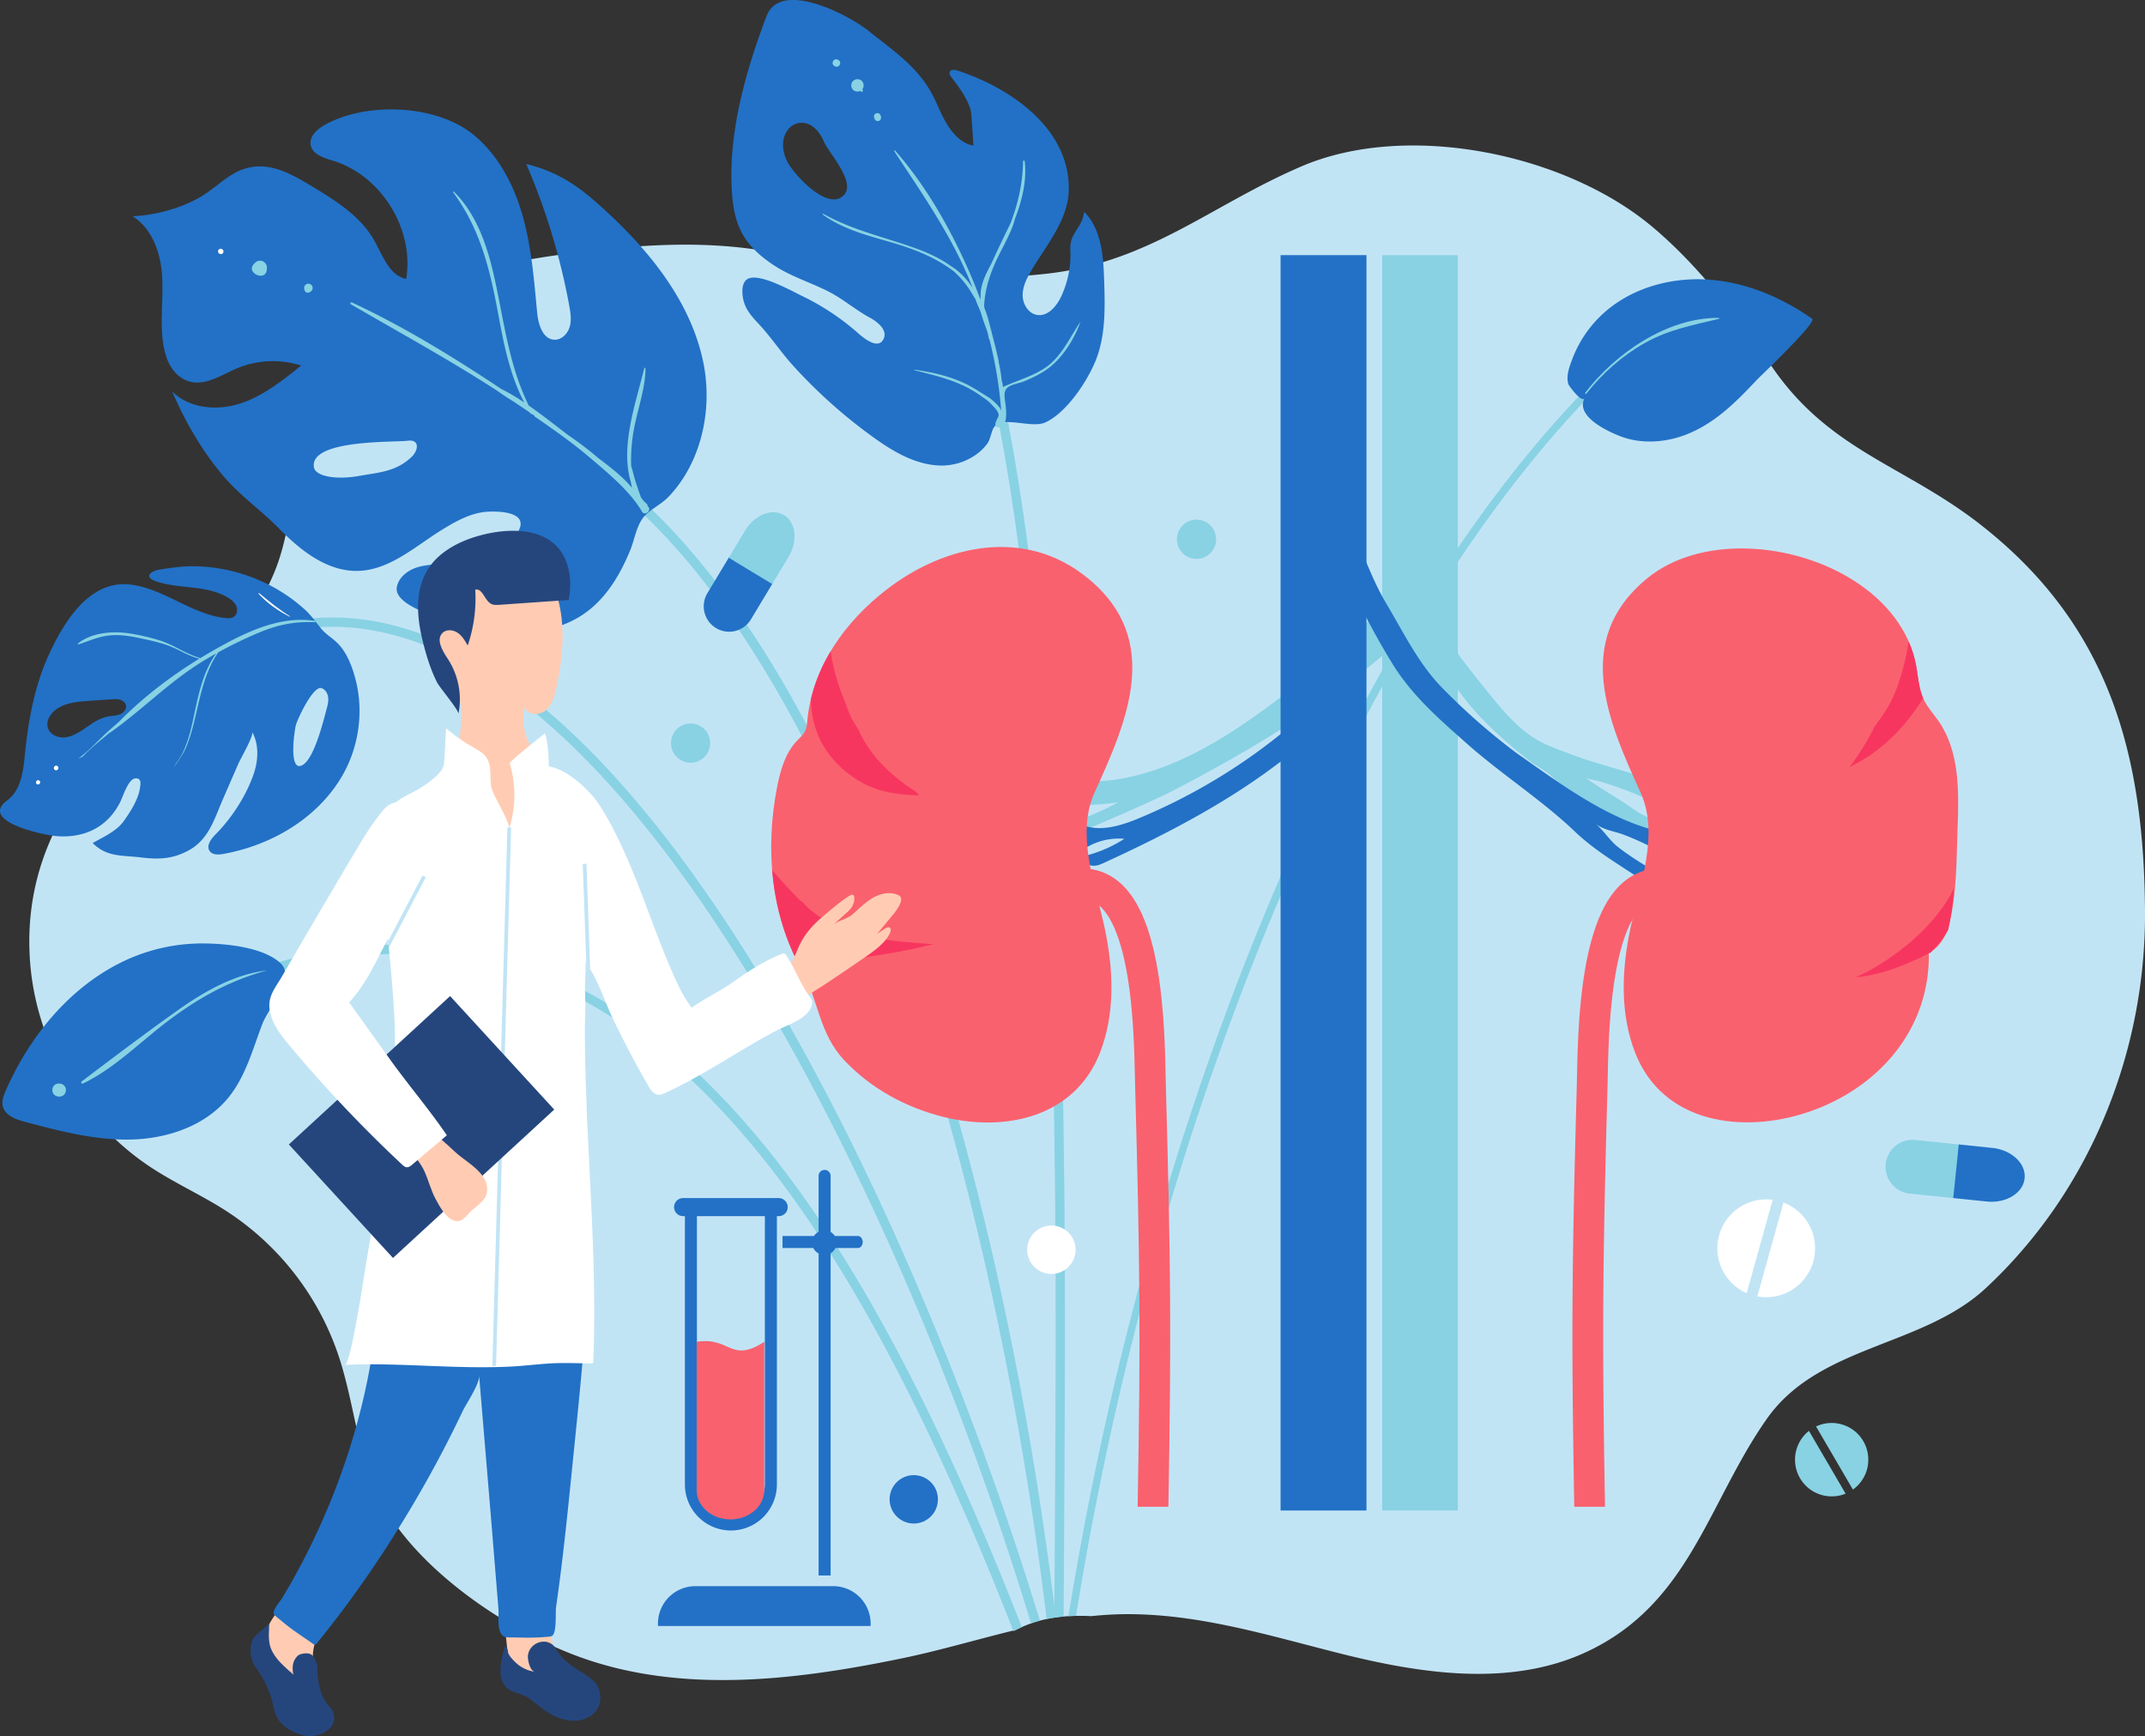
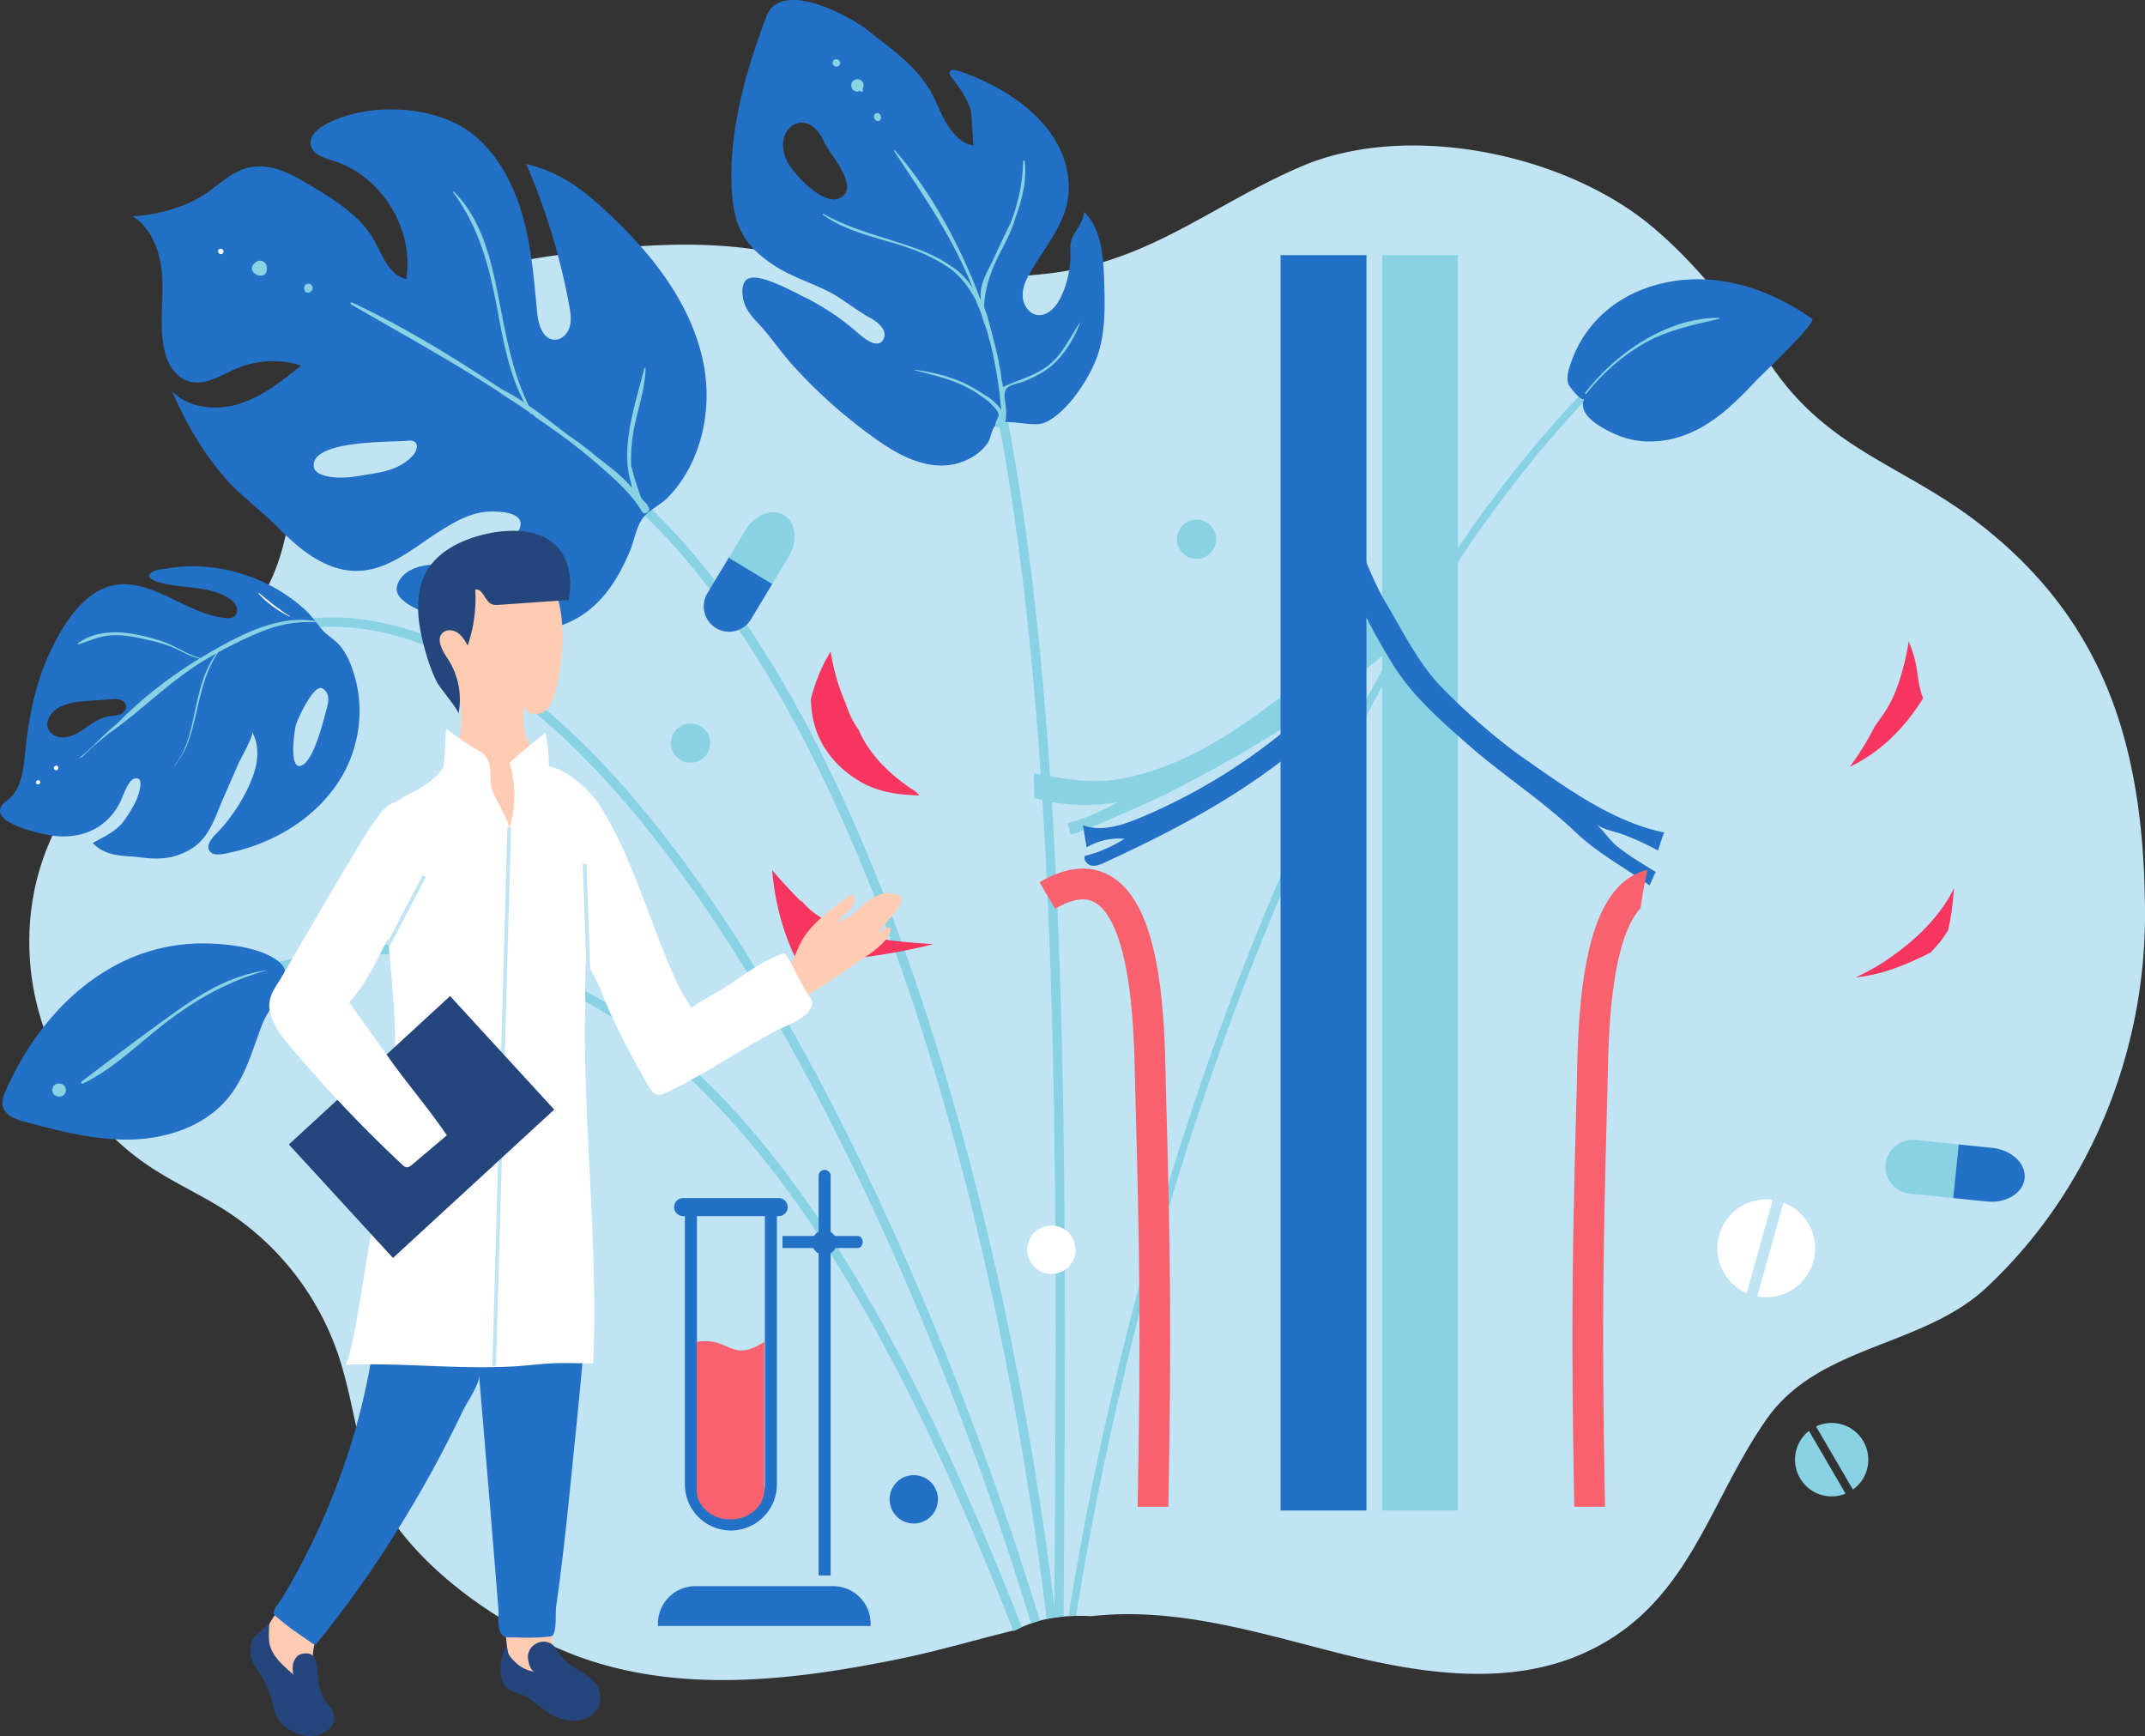
<svg xmlns="http://www.w3.org/2000/svg" width="629" height="509" fill="none">
  <rect width="100%" height="100%" fill="#333333" stroke="none" />
  <g clip-path="url(#clip0_919_1665)">
    <path d="M629 267.13c-.295-46.503-10.709-84.198-48.624-113.616-21.895-16.989-43.606-21.369-60.347-45.376-10.463-15.017-21.491-29.871-35.494-41.629-25.745-21.62-71.953-30.983-102.846-17.748-26.451 11.332-44.395 27.917-74.222 31.428-27.471 3.233-55.097-1.59-82.08-6.422-19.119-3.424-38.772-2.004-58.035.5-11.95 1.553-23.997 3.55-35.038 8.396-18.544 8.12-32.451 23.993-40.83 42.178-6.428 13.977-5.204 29.762-11.514 44.078a90.305 90.305 0 0 1-15.9 24.438 85.158 85.158 0 0 1-13.908 12.271C24.766 223.461 6.605 248.461 8.77 281.32c1.6 24.302 15.118 47.538 35.45 60.92 7.284 4.795 15.32 8.358 22.62 13.131a81.458 81.458 0 0 1 32.219 41.46c3.915 11.452 5.224 23.663 9.018 35.155 7.943 24.059 37.631 44.633 60.497 53.313 30.326 11.512 64.189 7.473 95.952.912 11.181-2.31 22.252-5.636 33.416-8.336a35.68 35.68 0 0 1 6.362-2.531c5.094-1.467 10.417-1.764 15.688-1.502 2.727-.273 5.438-.47 8.181-.546 22.252-.546 43.5 6.135 64.849 11.503 23.883 6.008 50.083 9.923 72.381-.546 30.032-14.084 35.404-43.565 52.652-68.186 15.254-21.775 45.629-21.057 64.279-38.404 30.435-28.318 46.939-69.087 46.666-110.533z" fill="#C1E4F5" />
    <path d="M299.641 477.051c-13.158-33.602-25.985-61.742-39.148-85.883-15.89-29.142-31.96-51.972-49.123-69.797-9.201-9.556-18.788-17.658-28.499-24.094-10.169-6.738-20.798-11.864-31.594-15.233a112.915 112.915 0 0 0-34.971-5.09c-12.383.134-25.36 2.248-38.556 6.28l.797 2.614c49.305-15.051 92.11-2.807 130.86 37.424 31.128 32.323 59.076 81.642 87.777 154.994a35.902 35.902 0 0 1 2.457-1.215zm15.901-3.291c24.051-150.133 84.079-291.243 153.886-361.05l-1.543-1.546c-18.95 18.95-37.25 42.953-54.397 71.351-16.179 26.783-31.276 57.4-44.91 90.98-13.024 32.113-24.523 66.52-34.18 102.265a957.16 957.16 0 0 0-21.076 98.088c.74-.044 1.48-.073 2.22-.088z" fill="#88D2E3" />
    <path d="M304.285 475.338c.218-.063.436-.117.657-.177a972.212 972.212 0 0 0-35.079-96.223c-16.089-37.757-33.326-71.31-51.228-99.74-20.346-32.293-41.035-57.04-61.495-73.551-23.226-18.739-46.184-26.843-68.242-24.083l.338 2.709c21.295-2.665 43.566 5.242 66.191 23.501 20.228 16.32 40.716 40.843 60.901 72.88 32.813 52.089 63.987 122.938 86.013 195.301.64-.215 1.287-.434 1.944-.617zm5.315-1.116c-3.627-30.098-8.598-60.188-14.81-89.53-7.066-33.378-15.544-64.882-25.208-93.632-10.477-31.171-22.26-58.837-35.03-82.229-13.902-25.472-29.045-45.992-45.025-60.999l-1.865 1.991c30.193 28.364 57.626 77.505 79.335 142.108 18.044 53.698 32.161 118.389 39.919 182.761a39.316 39.316 0 0 1 2.684-.47z" fill="#88D2E3" />
    <path d="M531.411 93.465c-8.622-6.048-18.611-10.376-29.091-11.376-10.479-.999-21.447 1.5-29.835 7.87a34.55 34.55 0 0 0-11.369 15.179c-.851 2.252-1.941 5.007-1.23 7.429.189.639 4.014 5.669 4.759 4.197-2.697 5.346 6.787 9.712 10.49 11.138 6.109 2.351 13.172 1.878 19.209-.448 8.489-3.277 14.644-9.51 20.725-15.957 1.287-1.352 17.812-17 16.342-18.032z" fill="#2271C6" />
    <path d="M504.008 93.2c-15.042-.131-30.394 10.414-39.15 21.948-.164.215.147.499.319.273 4.761-6.007 10.528-11.149 17.234-14.903 6.989-3.916 14-5.188 21.649-7.029.177-.03.115-.286-.052-.29zM309.294 454.147c-.043 6.93-.084 13.582-.122 20.138.908-.14 1.816-.246 2.726-.328.036-6.444.08-12.984.12-19.791.671-105.206 1.503-236.136-16.394-330.365l-2.678.51c17.848 93.97 17.016 224.75 16.348 329.836z" fill="#88D2E3" />
    <path d="M7.325 221.009c-.5 5.005-1.143 10.69-5.2 13.652-8.348 6.103 10.318 10.125 14.297 10.472 8.161.713 15.129-2.515 18.88-10.084.729-1.466 2.313-6.627 4.345-6.826 1.955-.194 1.606 1.679 1.32 3.236-.595 3.235-2.828 6.706-4.726 9.343-2.097 2.914-6 4.642-9.07 6.368 4.205 4.224 8.78 3.55 14.074 4.216 5.25.658 9.53.51 14.303-2.185 5.71-3.208 7.324-9.141 9.817-14.884l4.565-10.479c.545-1.251 4.573-8.244 4.024-9.246 1.986 3.643 1.83 8.148.519 12.085-2.133 6.412-6.485 13.153-11.222 17.918-1.35 1.365-2.868 3.386-1.759 4.942.832 1.169 2.566 1.092 3.976.836 14.14-2.523 27.692-10.488 34.905-22.936 4.742-8.192 6.272-18.317 4.063-27.532-.916-3.804-2.454-8.159-5.181-11.056-1.609-1.709-3.673-2.779-5.157-4.642-1.546-1.927-2.901-3.863-4.816-5.594a48.435 48.435 0 0 0-13.4-8.544 49.86 49.86 0 0 0-18.764-4.047c-3.455-.057-6.754.423-10.155.942-2.727.413-5.07 2.22-1.011 3.55 6.839 2.233 14.769.977 20.915 4.718 1 .612 1.966 1.39 2.424 2.458.459 1.067.249 2.512-.728 3.162-.695.458-1.592.439-2.419.355-4.943-.506-9.544-2.695-14.002-4.863-4.459-2.169-9.043-4.388-13.976-4.959-4.578-.527-8.497.956-11.84 3.528-5.386 4.139-9.272 11.096-11.977 16.983-4.183 9.139-6.03 19.147-7.024 29.113zm79.413-8.312c.475-1.854 5.1-11.809 7.592-10.922 1.075.383 1.743 1.516 1.893 2.649.15 1.133-.131 2.272-.431 3.375-.878 3.208-3.903 16.047-7.767 16.779-1.363.256-1.89-1.497-2.001-3.744-.156-3.134.483-7.225.714-8.137zm-70.445-4.581c2.78-2.1 6.471-2.411 9.943-2.646l6.504-.44c.834-.057 1.688-.112 2.49.131.801.243 1.545.849 1.706 1.671.208 1.065-.632 2.095-1.62 2.54-.987.445-2.105.469-3.176.622-4.99.705-7.909 5.215-12.544 6.13-2.217.437-4.89-.546-5.558-2.714-.58-1.881.546-3.902 2.084-5.15l.171-.144z" fill="#2271C6" />
    <path d="M22.852 188.669c4.068-3.255 10.196-3.711 15.167-2.951a60.928 60.928 0 0 1 8.922 2.091c4.09 1.286 7.54 3.927 11.655 5.092a.125.125 0 0 1 .09.096 123.466 123.466 0 0 1 3.027-1.799c9.138-5.257 19.83-10.849 30.651-9.153.273.041.183.407-.068.396-6.3-.295-11.224.841-17.005 3.309a124.757 124.757 0 0 0-11.407 5.57.156.156 0 0 1-.02.132c-4.19 6.261-5.232 13.436-7.032 20.593a48.945 48.945 0 0 1-2.1 6.69c-.973 2.364-2.348 4.166-3.711 6.146l-.044.019c.232-.374.45-.753.658-1.144 3.714-4.601 4.815-12.268 5.982-17.401 1.195-5.251 2.602-10.36 5.782-14.772a166.15 166.15 0 0 0-4.15 2.424c-9.712 6.007-17.587 14.142-26.831 20.697a.122.122 0 0 1-.064.019.122.122 0 0 1-.064-.019c-2.66 2.269-5.653 4.547-8.045 7.149-.46.205-.916.418-1.363.628 3.34-2.419 6.228-5.775 9.315-8.492.883-.781 1.771-1.558 2.664-2.332 6.894-7.061 15.2-13.396 23.602-18.543-2.58-.611-4.699-1.865-7.09-2.987-3.207-1.502-6.7-2.236-10.147-2.979-2.95-.636-5.89-1.122-8.925-.852-3.376.298-6.125 1.62-9.291 2.633a.162.162 0 0 1-.158-.26z" fill="#88D2E3" />
    <path d="M76.021 173.919c2.9 2.425 5.727 4.724 8.94 6.739.081.049.027.183-.063.137-3.33-1.691-6.545-3.921-9.06-6.709-.095-.107.077-.254.183-.167zM16.75 224.545c.799.371.22 1.616-.578 1.242-.8-.374-.224-1.616.578-1.242zm-5.318 4.262c.731.342.202 1.478-.529 1.136-.73-.341-.201-1.477.53-1.136z" fill="#fff" />
    <path d="M275.663 136.492c3.565.09 7.072-.911 10.054-2.869a14.467 14.467 0 0 0 3.84-3.613c.962-1.365 1.156-3.905 2.121-4.986 2.727-3.072 10.804.65 14.84-1.168 6.199-2.794 12.318-12.056 14.764-18.117 2.959-7.32 2.754-15.485 2.506-23.382-.229-7.203-.766-15.16-5.871-20.238-.518 4.721-4.314 6.152-4.055 11.07a28.953 28.953 0 0 1-2.689 13.761c-1.363 2.897-3.951 5.914-7.09 5.38-2.511-.424-4.15-3.114-4.194-5.664-.044-2.55 1.137-4.953 2.43-7.154 4.483-7.645 10.888-14.903 11.085-23.755.406-18.057-17.139-30.035-32.658-35.081-.834-.273-2.051-.339-2.291.51-.136.486.183.972.483 1.365 2.28 3.08 4.636 6.008 5.708 9.754.291 1.018.741 10.346.818 10.354-3.295-.44-5.97-3.356-7.658-6.07-1.799-2.897-2.95-6.146-4.562-9.15-4.287-7.987-11.663-12.86-18.483-18.33-6.086-4.882-25.873-15.097-29.953-4.44-6.25 16.323-11.575 35.268-10.089 52.814.793 9.404 3.965 14.829 12.113 20.23 5.132 3.4 10.831 5.054 16.228 7.82 4.341 2.228 8.153 5.62 12.56 7.9 2.064 1.274 4.442 3.363 3.6 5.64-1.405 3.79-5.904.11-7.606-1.397a71.84 71.84 0 0 0-16.391-10.89c-3.191-1.537-12.293-6.69-15.8-5.095-1.41.645-1.795 2.471-1.726 4.022.193 4.394 2.323 6.6 5.047 9.543 3.425 3.703 6.272 8.006 9.656 11.766a150.115 150.115 0 0 0 23.414 20.984c5.906 4.292 12.541 8.265 19.849 8.486zM230.17 45.695c-3-8.972 6.997-14.384 11.436-4.17 1.462 3.37 9.356 11.742 5.937 15.578-4.663 5.22-14.772-6.037-16.588-9.557a13.228 13.228 0 0 1-.785-1.85z" fill="#2271C6" />
    <path d="M293.374 125.199c.985-.213.908-.8 1.364-1.478a.54.54 0 0 0 .087-.196c.385-1.756.218-3.43 0-5.188-.163-1.251-.6-3.293.306-4.369 1.09-1.311 3.583-1.51 5.085-2.132 2.924-1.21 5.85-2.624 8.266-4.7 3.654-3.142 6.762-8.23 8.325-12.732 0-.014 0-.019-.022 0-3.117 4.55-5.364 9.934-10.005 13.224-3.752 2.659-8.522 3.899-12.683 5.849a6.963 6.963 0 0 0-.363-1.912 39.975 39.975 0 0 0-.861-5.259.384.384 0 0 0 .021-.232c-.586-2.79-1.3-5.567-2.026-8.325-.082-.42-.19-.835-.321-1.242-.516-2-1.015-4.096-1.811-6.021a5.223 5.223 0 0 0-.156-.721c.221-4.915 1.691-9.423 3.802-13.87 1.816-3.824 4.191-7.69 5.287-11.832 2.043-5.336 3.474-11.048 2.815-16.763a.237.237 0 0 0-.25-.225.238.238 0 0 0-.225.25c-.123 6.537-1.492 12.404-3.695 18.174a377.261 377.261 0 0 0-5.653 11.886c-1.688 3.085-3.291 6.392-3.095 9.707-.033.246-.052.494-.079.74a132.214 132.214 0 0 0-2.779-7.031c-5.571-12.937-12.89-26.071-22.243-36.663-.118-.133-.328.052-.235.197 8.031 12.238 16.217 23.875 21.946 37.462.364.883.728 1.77 1.091 2.66-1.74-2.621-3.984-5.013-6.435-6.45-3.202-2.315-6.919-3.98-10.635-5.31-9.081-3.252-18.224-5.207-26.724-9.983-.137-.076-.295.136-.161.232 5.893 4.279 13.037 6.073 19.926 8.077 6.817 1.982 12.947 4.382 18.344 8.45a26.703 26.703 0 0 1 4.259 4.752c.775 1.128 1.47 2.326 2.198 3.498.545 1.676 1.456 3.249 1.909 4.975.6 2.206 1.68 4.172 1.993 6.46a.54.54 0 0 0 .202.366 120.756 120.756 0 0 1 3.444 20.844l-.065.172c.311-.868-2.866-3.587-3.504-3.97-1.986-1.185-3.946-2.536-6.016-3.612-4.879-2.54-10.362-3.796-15.764-4.557a.082.082 0 0 0-.099.062.092.092 0 0 0 .011.063.087.087 0 0 0 .052.036c4.459 1.127 8.977 2.184 13.218 4.014a30.684 30.684 0 0 1 5.887 3.276c1.11.803 2.348 1.516 3.272 2.54.786.873 1.816 1.706 2.182 2.88.191.62.027.767-.232 1.319-.423.898-1.513 2.943.619 2.646.08-.017.156-.029.226-.038zm-35.687-89.732a1.005 1.005 0 0 0 .635-1.232c-.032-.153-.076-.306-.117-.459a1.008 1.008 0 0 0-1.233-.566 1.007 1.007 0 0 0-.676 1.178c.055.148.109.298.172.442a1.002 1.002 0 0 0 1.219.637zm-5.372-8.84a.378.378 0 0 0 .693.083.37.37 0 0 0 .041-.142.366.366 0 0 0-.099-.272.348.348 0 0 0-.122-.083c.089-.104.166-.217.229-.339.439-.849.112-2.048-.783-2.457a1.848 1.848 0 0 0-2.454.784c-.439.849-.112 2.047.782 2.457a1.934 1.934 0 0 0 1.713-.03zm-6.073-7.645c.652-1.264-1.309-2.28-1.963-1.015-.655 1.264 1.314 2.271 1.963 1.015z" fill="#88D2E3" />
    <path d="M67.055 321.712c-6.683 8.29-17.725 12.083-28.36 12.386-10.635.303-21.095-2.457-31.379-5.188-2.727-.724-5.917-1.911-6.517-4.669-.333-1.524.273-3.08.9-4.505 7.022-15.987 18.786-30.372 34.526-37.9a53.716 53.716 0 0 1 23.277-5.226c6.563.025 17.67 1.024 22.783 5.816 4.478 4.197-3.45 12.858-5.35 17.789-2.822 7.353-4.84 15.253-9.88 21.497z" fill="#2271C6" />
    <path d="M51.94 296.341c-9.43 6.703-18.794 13.759-28 20.752-.328.248.03.767.39.595 8.895-4.26 16.277-11.689 24.038-17.664 9.176-7.061 18.578-12.404 29.786-15.463a.012.012 0 0 0 .01-.004.013.013 0 0 0 .004-.009.015.015 0 0 0-.004-.01.017.017 0 0 0-.01-.004c-9.642 1.188-18.426 6.269-26.214 11.807zm-36.58 23.111c-.195 2.542 3.753 2.851 3.95.303.196-2.548-3.753-2.851-3.95-.303z" fill="#88D2E3" />
    <path d="M129.175 155.603c4.071-2.537 8.631-5.188 13.534-5.551 3.288-.235 12.023-.066 9.511 5.261-.63 1.335-1.827 2.308-3.032 3.157a38.25 38.25 0 0 1-18.222 6.769c-2.885.273-5.838.24-8.606 1.092-2.768.852-5.41 2.889-5.983 5.734-1.467 7.304 23.768 12.148 29.345 12.926 8.704 1.218 18.03.055 25.309-4.874 6.661-4.511 10.839-11.607 13.822-18.917 1.227-3.003 1.767-6.952 3.818-9.499 1.846-2.297 5.154-3.749 7.265-5.934 9.817-10.157 13.089-25.819 10.318-39.422-3.507-17.284-15.031-31.887-27.94-43.888-7.556-7.025-13.684-11.84-23.997-14.379a192.932 192.932 0 0 1 12.599 41.488c.379 2.07.722 4.232.141 6.252-.58 2.021-2.367 3.859-4.466 3.788-3.439-.115-4.742-4.497-5.07-7.919-.897-9.39-1.619-18.865-4.134-27.955-2.514-9.09-6.992-17.9-14.213-23.96-10.907-9.15-31.466-10.034-43.824-3.216-2.29 1.264-4.72 3.405-4.238 5.98.516 2.768 3.856 3.754 6.545 4.579 14.153 4.36 23.861 20.017 21.458 34.669-4.996-1.016-6.896-6.925-9.421-11.362-4.072-7.162-11.429-11.708-18.484-15.951-4.834-2.908-10.035-5.917-15.668-5.669-7.12.311-10.843 5.363-16.422 8.738-5.67 3.437-13.654 5.622-20.25 5.854 5.126 3.167 7.687 9.327 8.453 15.307 1.091 8.42-1.213 17.748 1.45 25.926 1.062 3.26 3.431 6.294 6.725 7.219 4.77 1.341 9.441-1.911 14.003-3.85a27.317 27.317 0 0 1 18.816-.819c-5.525 4.451-11.218 8.992-17.97 11.157-6.752 2.165-14.906 1.453-19.88-3.607 3.804 8.842 8.727 17.413 14.982 24.785 4.982 5.868 11.066 10.018 16.362 15.435 5.745 5.874 13.14 11.976 21.722 12.421 9.905.5 17.783-6.864 25.642-11.765zm-37.108-18.559c-1.454-8.192 23.258-7.335 27.269-7.802.758-.087 1.595-.158 2.223.274 1.404.982.419 3.213-.819 4.407-4.521 4.368-9.615 4.581-15.379 5.605-6.872 1.234-12.828.118-13.294-2.484z" fill="#2271C6" />
    <path d="M189.945 148.427l-.085-.077a.542.542 0 0 0-.18-.584 11.04 11.04 0 0 1-1.764-1.993.6.6 0 0 0 0-.06c-.578-1.639-1.154-3.277-1.675-4.942-.42-1.344-.687-2.783-1.156-4.121a49.373 49.373 0 0 1 1.091-12.219c1.148-5.444 3.043-10.834 3.114-16.432 0-.218-.319-.213-.368-.019-2.43 9.961-7.074 22.813-3.968 33.195.115.628.246 1.25.379 1.873-2.817-3.419-6.392-6.087-10.089-8.899-.374-.322-.739-.653-1.121-.967a101.546 101.546 0 0 0-7.597-5.665l-.344-.273c-3.529-2.676-7.256-5.655-11.134-8.342-5.536-11.263-7.052-23.25-9.637-35.496-2.064-9.778-5.037-19.95-12.271-27.185-.123-.123-.327.06-.227.196 8.113 11.067 10.845 23.002 13.3 36.253 1.609 8.68 3.4 17.503 7.532 25.339a61.08 61.08 0 0 0-6.75-3.965c-14.013-9.321-28.602-18.294-43.821-25.374a.306.306 0 0 0-.273.546c14.453 8.413 29.042 16.353 43.085 25.473 1.489 1.092 3.068 2.089 4.658 3.072a677.583 677.583 0 0 1 4.772 3.233c.052.079.09.163.142.243a.266.266 0 0 0 .156.121.26.26 0 0 0 .196-.026c.272.197.57.401.859.601a.155.155 0 0 0-.023.113c.008.04.031.074.064.097 5.625 3.861 11.18 7.768 16.361 12.2 5.299 4.516 11.549 9.625 15.099 15.676.807 1.422 3.057-.429 1.675-1.592zM90.619 85.759c.095-.043.188-.093.272-.142a1.304 1.304 0 0 0 .794-1.155 1.265 1.265 0 0 0-.739-1.174 1.26 1.26 0 0 0-1.685 1.609c.027.103.054.204.087.305a.981.981 0 0 0 1.27.557zM78.23 79.053l.025-.352a2.034 2.034 0 0 0-1.195-2.094 2.026 2.026 0 0 0-2.35.524l-.246.257c-2.511 2.643 3.513 5.335 3.766 1.665z" fill="#88D2E3" />
    <path d="M65.474 74.043c.417-.945-1.05-1.595-1.467-.65-.418.945 1.063 1.597 1.467.65z" fill="#fff" />
    <path d="M321.034 264.591c2.999 1.693 7.12 6.826 9.593 21.625 1.789 10.698 2.026 22.551 2.182 29.634.024 1.199.046 2.275.071 3.203 1.385 50.318 1.636 72.162.722 122.728h9.015c.9-50.648.663-72.577-.725-122.976-.024-.91-.046-1.964-.071-3.135-.147-7.329-.393-19.594-2.288-30.945-2.492-14.927-7.09-24.088-14.076-28.006-5.86-3.291-12.798-2.641-20.621 1.933l4.546 7.795c7.321-4.287 10.58-2.457 11.652-1.856z" fill="#FA616E" />
    <path d="M427.499 74.802h-22.184v368.071h22.184V74.802z" fill="#88D2E3" />
    <path d="M415.694 167.871l.041-1.726a241.469 241.469 0 0 1-39.898 38.052c-14.357 10.857-29.972 21.331-48.081 24.285-8.844 1.442-16.021-.308-24.586-1.717l.163 7.227a56.683 56.683 0 0 0 24.614 1.172 66.8 66.8 0 0 1-14.922 6.228c.311 1.076.622 2.153.935 3.23.251.877 25.963-10.733 28.262-11.91 24.349-12.484 47.82-26.661 68.34-44.917 5.98-5.319 4.957-12.541 5.132-19.924z" fill="#88D2E3" />
    <path d="M400.704 74.802h-25.189v368.071h25.189V74.802z" fill="#2271C6" />
-     <path d="M440.463 207.933c2.778 3.167 5.786 6.135 9.293 8.382 3.381 2.168 7.265 3.444 10.995 4.861 5.391 2.048 10.973 3.508 16.473 5.218 1.405.437 2.806.887 4.194 1.365.859.298 3.597.819 4.091 1.567.199.312.273 2.125.42 2.679.284 1.27.48 2.558.586 3.855a121.452 121.452 0 0 0-11.6-4.844c-1.969-.704-3.957-1.389-5.97-1.963-1.175-.333-3.291-.529-4.248-1.242 3.588 2.676 7.412 4.874 11.164 7.285 1.636 1.057 3.196 2.228 4.873 3.276.545.331 5.369 2.712 5.364 2.966a23.333 23.333 0 0 1-.835 5.857c.254-.921-7.452-4.915-8.322-5.431a40.37 40.37 0 0 0-4.671-2.392c-3.306-1.461-6.371-4.129-9.414-6.097-2.648-1.712-5.35-3.277-7.597-5.434-2.182-2.1-5.053-3.361-7.412-5.267-2.539-2.048-5.102-4.121-7.518-6.313-4.669-4.232-9.032-8.694-12.672-13.874-2.798-3.992-5.585-7.806-8.197-11.935-.352-.56-.717-1.149-.745-1.81-.068-1.729 1.56-4.342 2.22-5.98a348.635 348.635 0 0 0 14.126 18.72c1.75 2.166 3.523 4.396 5.402 6.551z" fill="#88D2E3" />
    <path d="M404.699 173.69a65.391 65.391 0 0 0 1.726 3.113c5.083 8.532 9.544 17.783 16.413 24.798a188.16 188.16 0 0 0 21.982 19.277c13.008 9.076 27.507 20.075 43.315 23.231-.314-.06-1.838 4.962-1.936 5.27a82.172 82.172 0 0 0-9.741-4.524c-2.809-1.123-5.999-1.398-8.475-3.26 2.454 2.08 3.957 4.772 6.484 6.752 3.466 2.714 7.344 5.043 11.091 7.342-.128-.079-1.691 3.618-1.816 3.916-7.363-5.292-15.146-9.336-21.892-15.769-9.73-9.283-21.502-16.776-31.633-25.751-8.42-7.468-16.277-14.24-22.129-23.851a230.214 230.214 0 0 1-15.401-30.079c-.3-.71-.6-1.442-.619-2.209a6.297 6.297 0 0 1 .447-2.111l2.47-7.345c3.761 6.867 6.114 14.267 9.714 21.2zm-17.226 30.224c-2.675 3.374-5.882 6.28-9.176 9.051a171.15 171.15 0 0 1-44.01 26.816c-5.323 2.223-11.336 4.186-16.741 2.168l1.091 6.491a18.738 18.738 0 0 1 11.074-2.512 38.454 38.454 0 0 1-11.579 5.018c-.504 1.237.696 2.633 2.013 2.848 1.317.216 2.62-.36 3.831-.92 23.724-10.922 47.026-23.419 65.875-41.989 3.545-3.506 7.278-7.673 8.429-12.684.452-1.971.329-12.317-3.434-7.645-3.106 3.866-4.18 9.325-7.373 13.358z" fill="#2271C6" />
-     <path d="M260.111 172.759c-12.249 9.409-21.815 22.663-23.361 38.374-.107 1.079-.183 2.184-.644 3.17-.545 1.161-1.568 2.01-2.454 2.941-3.371 3.569-4.791 8.533-5.743 13.349-3.643 18.398-1.8 37.717 7.068 53.543 5.181 9.231 5.072 18.818 12.751 26.895 7.881 8.29 18.047 13.751 29.099 16.487 17.971 4.45 38.284.024 45.687-18.748 4.571-11.594 4.02-24.64 1.388-36.823-2.645-12.258-8.527-27.338-2.904-39.644 9.493-20.785 20.013-44.685-1.909-62.695-18.349-15.086-41.863-10.005-58.978 3.151z" fill="#FA616E" />
    <path d="M268.382 232.002c-5.999-3.853-11.486-8.738-15.072-14.963a30.42 30.42 0 0 1-1.589-3.187 25.088 25.088 0 0 1-3.627-7.372 61.8 61.8 0 0 1-4.522-15.493 49.832 49.832 0 0 0-5.786 14.005c.076 4.265.938 8.465 2.948 12.375 2.727 5.278 7.259 9.556 12.47 12.322 5.064 2.698 10.711 3.375 16.362 3.523a11.97 11.97 0 0 0-1.184-1.21zm-1.352 44.327c-4.415-.385-8.978-.855-13.226-2.168a52.03 52.03 0 0 1-7.826-3.102 17.883 17.883 0 0 1-4.734-1.764 21.712 21.712 0 0 1-6.024-4.988 1.367 1.367 0 0 1-.676-.377 144.117 144.117 0 0 1-8.11-8.825c.76 9.316 3.111 18.368 7.251 26.576 2.129.123 4.273.106 6.378.052a136.085 136.085 0 0 0 15.794-1.417c4.909-.708 9.817-1.6 14.668-2.731 1.056-.246 2.108-.502 3.158-.778-2.219-.142-4.439-.284-6.653-.478z" fill="#F73660" />
-     <path d="M543.62 170.23c9.356 5.955 16.378 14.515 18.292 25.069.597 3.298.764 6.749 2.203 9.777 1.127 2.368 2.959 4.317 4.443 6.477 6.051 8.825 5.887 20.359 5.492 31.057-.341 9.322-.202 19.558-2.545 28.635-.861 3.347-2.825 6.569-5.895 8.15.401 22.505-14.944 39.887-35.723 46.768-18.89 6.256-42.205 3.255-50.345-17.393-4.573-11.594-4.019-24.64-1.391-36.824 2.646-12.257 8.528-27.337 2.907-39.644-9.495-20.784-20.013-44.684 1.909-62.695 15.413-12.677 42.448-10.96 60.653.623z" fill="#FA616E" />
    <path d="M561.917 195.298a32.24 32.24 0 0 0-2.228-7.246 63.472 63.472 0 0 1-1.54 7.487c-1.069 3.981-2.373 8.052-4.462 11.626-1.186 2.026-2.587 3.908-3.943 5.819a79.616 79.616 0 0 1-7.362 11.883 47.283 47.283 0 0 0 3.34-1.775c7.734-4.508 13.635-10.993 18.232-18.401-1.29-2.935-1.469-6.233-2.037-9.393zm8.416 69.732c-4.074 6.078-9.575 11.16-15.525 15.362a61.927 61.927 0 0 1-10.618 6.133c.635-.049 1.27-.115 1.908-.205 5.806-.819 11.44-2.935 16.719-5.42a100.882 100.882 0 0 0 3.521-1.742 1.45 1.45 0 0 1 .311-.459 30.687 30.687 0 0 0 4.605-5.955c.947-3.976 1.446-8.156 1.737-12.372a35.201 35.201 0 0 1-2.658 4.658z" fill="#F73660" />
    <path d="M483.123 255.053a15.879 15.879 0 0 0-4.32 1.665c-6.981 3.919-11.584 13.079-14.079 28.007-1.895 11.351-2.141 23.616-2.288 30.942a471.859 471.859 0 0 1-.071 3.137c-1.388 50.4-1.636 72.326-.725 122.976h9.018c-.903-50.566-.666-72.41.72-122.727.024-.931.046-2.007.071-3.203.141-7.083.381-18.936 2.181-29.634 1.909-11.468 4.808-17.12 7.417-19.878.598-3.776 1.154-7.577 2.076-11.285z" fill="#FA616E" />
    <path d="M240.047 461.915V344.73a1.763 1.763 0 0 1 3.525 0v117.185h-3.525z" fill="#2271C6" />
    <path d="M229.466 362.386h22.107c.775 0 1.402.789 1.402 1.764s-.627 1.767-1.402 1.767h-22.107v-3.531z" fill="#2271C6" />
    <path d="M241.751 367.945a3.616 3.616 0 0 0 3.613-3.618 3.616 3.616 0 0 0-3.613-3.618 3.615 3.615 0 0 0-3.613 3.618 3.615 3.615 0 0 0 3.613 3.618zm-44.086-14.026a2.645 2.645 0 0 0 2.645 2.648h.529v78.658c0 3.582 1.421 7.017 3.95 9.55a13.483 13.483 0 0 0 9.537 3.958c3.578 0 7.009-1.424 9.539-3.957a13.516 13.516 0 0 0 3.951-9.551v-78.658h.529a2.646 2.646 0 0 0 0-5.294H200.31a2.64 2.64 0 0 0-2.444 1.633 2.645 2.645 0 0 0-.201 1.013zm6.7 2.648h19.925v78.658a9.986 9.986 0 0 1-2.975 6.948 9.96 9.96 0 0 1-13.975 0 9.986 9.986 0 0 1-2.975-6.948v-78.658z" fill="#2271C6" />
    <path d="M214.203 445.486c5.476 0 9.915-3.861 9.915-8.623v-43.448c-9.915 6.433-9.915-1.575-19.83 0v43.459c0 4.762 4.44 8.612 9.915 8.612z" fill="#FA616E" />
    <path d="M255.301 476.731h-62.365v-.702c0-2.91 1.155-5.701 3.21-7.759a10.953 10.953 0 0 1 7.75-3.215h40.445c2.907 0 5.695 1.157 7.75 3.215a10.982 10.982 0 0 1 3.21 7.759v.702z" fill="#2271C6" />
    <path d="M150.423 259.454c5.219-1.343 9.272-6.43 10.635-11.823 1.448-5.788.884-13.406-.512-19.16-1.309-5.392-5.942-9.311-6.845-15.045a19.302 19.302 0 0 1 .06-6.007c.892 2.25 4.281 2.458 6.16.934 1.879-1.523 2.599-4.03 3.136-6.389 2.427-10.619 3.272-22.726-1.892-32.709-3.066-5.93-4.923-5.171-10.758-4.762-6.038.429-10.564 1.619-14.652 6.553-2.07 2.502-3.062 5.265-4.48 8.069-2.228 4.399-3.33 8.317-2.149 13.224 1.161 4.825 5.001 8.175 5.811 13.401 2.061 13.322-6.703 26.781-3.169 40.122a19.781 19.781 0 0 0 8.424 11.512c2.288 1.455 4.938 2.435 7.649 2.408a10.914 10.914 0 0 0 2.582-.328zm16.244 96.958c-16.217-.117-32.431-.249-48.645-1.428a195.22 195.22 0 0 1-.756 12.975c-1.09 11.556-3.373 22.966-5.947 34.287-3.411 14.996-7.401 29.992-13.744 44.046-3.13 6.938-6.817 13.652-11.267 19.826-3.878 5.395-10.851 11.705-8.746 19.179 1.257 4.456 3.728 8.443 6.152 12.336.453.788.995 1.521 1.615 2.185a6.002 6.002 0 0 0 3.52 1.701 2.967 2.967 0 0 0 1.693-.224c.819-.421 1.227-1.346 1.478-2.228.699-2.458.614-5.033.197-7.52-.86-5.109-.818-8.768 1.609-13.601 2.11-4.221 5.069-7.937 7.635-11.869 4.6-7.026 9.433-13.896 14.076-20.894 10.349-15.594 17.886-31.84 24.816-49.149a849.554 849.554 0 0 1 5.093 46.451c1.214 15.018 1.86 30.167 3.818 45.116.772 5.939 7.456 10.322 12.841 11.998 5.01 1.562 7.908-5.409 4.145-8.623-2.629-2.244-3.659-6.13-4.259-9.45-1.865-10.299.717-20.795 1.061-31.111 1.033-31.254 1.889-62.709 3.615-94.003z" fill="#FFCCB3" />
    <path d="M117.427 335.387c-1.061 0-2.119.057-3.179.147a407.698 407.698 0 0 1-5.364 62.897c-4.044 24.302-13.362 48.876-26.059 69.983-.616 1.021-2.907 3.571-2.558 4.751.137.464 2.182 1.977 2.667 2.397 2.684 2.297 5.798 4.222 8.672 6.28a.866.866 0 0 0 .778.294.859.859 0 0 0 .662-.504c9.525-11.692 18.158-24.168 26.001-37.077a340.446 340.446 0 0 0 16.61-30.776c1.091-2.307 5.14-8.137 4.829-10.616 1.151 13.767 2.301 27.535 3.45 41.304.447 5.352.872 10.709 1.311 16.064.297 3.64.595 7.281.895 10.922.174 2.119-.237 4.453.363 6.52.733 2.52 2.181 2.054 4.567 2.122 3.362.095 6.64.114 9.981-.246.356 0 .703-.117.987-.333 1.26-1.202.791-6.709 1.033-8.391 2.086-14.455 3.504-28.842 4.974-43.39 1.034-10.251 2.103-20.498 2.964-30.767 1.721-20.526-1.685-43.085-4.232-63.476.24 1.933-21.938 3.233-23.659 3.355-8.559.618-17.133-1.55-25.693-1.46z" fill="#2271C6" />
    <path d="M252.62 281.356l.104-.071c2.831-1.947 6.976-4.62 8.317-7.918.183-.454.273-1.063-.12-1.366-.392-.303-.949-.024-1.363.246l-2.359 1.54 4.328-5.188c.878-1.054 4.139-4.997 2.028-6.083-2.331-1.202-5.235-.62-7.512.679-2.277 1.3-4.112 3.236-6.114 4.932-1.672 1.417-4.21 1.734-5.727 3.156l4.211-3.823c.99-.903 1.748-1.78 2.012-3.126.175-.882.273-2.608-1.121-1.802-2.587 1.493-5.355 3.981-7.706 5.917-2.806 2.313-5.323 4.999-6.962 8.281-.878 1.759-1.491 3.651-2.503 5.336a9.16 9.16 0 0 1-5.012 3.967c-2.277.795-4.909.858-6.632 2.794-2.165 2.457 1.533 6.19 2.844 8.464.133.294.355.538.636.696a1.4 1.4 0 0 0 .891-.019c1.819-.458 3.507-1.321 5.16-2.211 7.864-4.271 15.243-9.339 22.6-14.401z" fill="#FFCCB3" />
    <path d="M114.973 288.313c.305 3.716.567 7.435.731 11.168.226 5.147.172 10.302-.101 15.446a221.432 221.432 0 0 1-3.793 30.009c-1.729 9.01-3.169 17.707-4.636 26.638-.447 2.695-4.314 28.515-6.054 28.594 16.089-.721 32.355 1.316 48.602.505 3.777-.188 7.557-.661 11.301-.906 4.142-.273 8.39-.028 12.544-.044a.41.41 0 0 0 .297-.077.428.428 0 0 0 .093-.3c.91-22.319-.546-44.602-1.585-66.922-.114-2.476-.324-4.972-.324-7.451-.3-7.419-.516-14.84-.546-22.267-.016-3.67.273-7.403.085-11.067-.164-3.375.273-6.796.063-10.212.073 1.21 1.221 2.408 1.821 3.41a41.388 41.388 0 0 1 2.274 4.517c1.364 3.082 2.528 6.261 3.984 9.308a287.89 287.89 0 0 0 10.404 19.733c.687 1.188 1.598 2.512 2.967 2.594.687.041 1.344-.251 1.971-.546 11.303-5.188 21.306-12.287 32.366-18.163 3.273-1.74 10.297-3.722 10.72-8.249.054-.579-.273-1.12-.578-1.611-2.785-3.716-4.413-8.336-6.989-12.287a1.216 1.216 0 0 0-.606-.571 1.176 1.176 0 0 0-.739.115c-5.23 2.067-9.91 5.188-14.496 8.41-3.834 2.681-8.26 4.707-11.909 7.372-2.773-3.596-4.592-7.82-6.381-11.995-6.544-15.258-11.682-33.424-20.651-47.377-2.893-4.497-9.522-10.551-14.864-11.381-.058-3.293-.224-6.528-1.091-9.739-.668.546-10.635 8.36-10.362 8.879a32.583 32.583 0 0 1-.216 19.253c.545-1.693-4.671-9.8-5.181-12.189-.635-3.004.341-6.826-1.827-9.3-.946-1.073-2.236-1.761-3.474-2.474a55.512 55.512 0 0 1-7.963-5.57c-.273 3.148-.273 6.28-.545 9.417-.074.82-.156 1.68-.565 2.403-1.573 2.78-6.484 5.822-9.255 7.19-2.61 1.286-5.906 3.276-7.363 5.933-.591 1.068-.673 2.335-.728 3.55-.725 15.588 1.334 30.86 2.599 46.254z" fill="#fff" />
    <path d="M145.463 400.482l4.415-157.853-1.091-.03-4.418 157.965c.363-.03.728-.058 1.094-.082z" fill="#C1E4F5" />
    <path d="M162.522 325.321l-30.537-33.275-47.284 43.507 30.537 33.275 47.284-43.507z" fill="#25467D" />
-     <path d="M140.715 343.788c-2.105-2.337-5.257-4.18-7.172-5.968-4.671-4.369-9.566-8.541-15.028-11.892-6.272-3.844-3.717 5.773-1.592 8.173 2.642 2.984 5.784 5.543 7.488 9.21 1.246 2.678 1.909 5.608 3.319 8.218 1.022 1.912 2.874 5.325 4.96 6.16 2.454 1.15 3.654-.737 5.091-2.252 1.74-1.83 4.761-3.241 5.064-6.147.215-2.146-.717-3.934-2.13-5.502z" fill="#FFCCB3" />
    <path d="M166.04 164.624a14.944 14.944 0 0 0-.93-1.96c-5.484-9.68-20.471-7.662-29.077-4.058-4.538 1.912-8.792 4.915-11.126 9.265-3.444 6.395-2.476 14.223-.731 20.962 1.009 3.91 2.182 7.678 4.012 11.288.728 1.422 6.446 8.208 6.25 9.18a21.803 21.803 0 0 0-3.139-16.151c-1.565-2.368-3.545-5.696-1.475-7.624 1.164-1.092 3.098-.876 4.407.025 1.308.901 2.135 2.332 2.923 3.71a43.08 43.08 0 0 0 2.209-16.383c2.181-.466 2.727 3.242 4.734 4.214.709.341 1.535.295 2.32.24l20.343-1.425c.72-3.744.646-7.755-.72-11.283zM80.49 501.625c.153.528.348 1.043.585 1.54.85 1.753 2.345 3.14 4.046 4.095 3 1.666 6.272 2.458 9.41.934 1.994-.964 3.546-2.378 3.461-4.751-.06-1.747-.995-2.61-2.02-3.822-.974-1.155-1.593-2.674-2.005-4.096a20.689 20.689 0 0 1-.875-5.693c0-1.447-.232-2.731-1.09-3.981a2.456 2.456 0 0 0-.939-.869c-.94-.442-3.076-.213-3.817.546-1.596 1.587-1.604 3.583-1.2 5.647-.082-.412-1.233-1.22-1.563-1.545-.788-.773-1.62-1.486-2.37-2.299-1.407-1.529-2.64-3.296-3.062-5.369a15.7 15.7 0 0 1-.18-3.549l.066-2.621c-.014.546-2.294 2.2-2.727 2.618-.778.745-1.882 1.567-2.258 2.616a8.928 8.928 0 0 0 1.306 8.23c1.772 2.364 2.934 4.882 3.998 7.645.58 1.499.771 3.154 1.235 4.724zm95.4-2.349c.428-1.728-.03-4.527-1.29-5.87-2.528-2.698-6.19-4.03-8.843-6.57a17.32 17.32 0 0 1-2.801-3.522c-2.222-3.629-7.701-1.911-8.145 2.092-.123 1.092.561 4.579 2.067 4.751a10.156 10.156 0 0 1-5.85-2.895c-.717-.699-1.578-1.605-1.977-2.542-.114-.273-.384-2.457-.981-1.865a.756.756 0 0 0-.172.355c-.758 2.714-1.655 6.482-.777 9.229 1.382 4.331 5.454 3.441 8.431 5.784 3.297 2.593 6.177 5.212 10.45 6.053 2.746.546 5.811.115 7.908-1.726a6.424 6.424 0 0 0 1.98-3.274z" fill="#25467D" />
    <path d="M118.245 235.473c1.448.565 2.637 1.957 3.161 4.013 1.451 5.685 2.162 10.439.433 16.206-2.086 6.949-5.028 13.598-8.355 20.034-3.272 6.312-6.236 12.939-11.107 18.168l12.023 16.765c5.441 7.586 11.369 14.472 16.635 22.202l-10.183 8.618c-.452.382-.968.789-1.56.756-.545-.027-.992-.423-1.39-.795a394.408 394.408 0 0 1-32.775-34.622c-2.348-2.802-4.715-5.734-5.727-9.262-1.426-4.97 1.05-7.408 3.308-11.31a3408.266 3408.266 0 0 1 21.777-37.069c2.512-4.216 4.674-7.777 7.862-11.607 1.838-2.215 4.066-2.807 5.898-2.097z" fill="#fff" />
    <path d="M573.864 343.06c.213-2.499.633-4.978.845-7.476l-13.089-1.344a7.876 7.876 0 0 0-5.785 1.73 7.904 7.904 0 0 0-2.579 8.39c.297.994.786 1.92 1.44 2.725a7.884 7.884 0 0 0 5.315 2.872l13.111 1.346c.592-2.709.521-5.48.742-8.243z" fill="#88D2E3" />
    <path d="M572.773 351.268l9.817 1.007c5.689.584 10.663-2.457 11.107-6.799.445-4.341-3.818-8.333-9.495-8.918l-9.817-1.007-1.612 15.717zM219.881 166.997c-2.045-1.188-3.99-2.545-6.032-3.732l-6.411 10.649a7.453 7.453 0 0 0-.853 5.641 7.437 7.437 0 0 0 3.381 4.592 7.442 7.442 0 0 0 5.634.855 7.452 7.452 0 0 0 4.586-3.386l6.425-10.662c-2.075-1.603-4.47-2.649-6.73-3.957z" fill="#2271C6" />
    <path d="M226.436 171.232l4.808-7.976c2.787-4.642 2.182-10.103-1.325-12.23-3.521-2.127-8.634-.101-11.423 4.525l-4.808 7.978 12.748 7.703z" fill="#88D2E3" />
    <path d="M522.988 352.586l-7.668 27.513a14.3 14.3 0 0 0 10.191-1.929 14.336 14.336 0 0 0 6.218-8.313 14.356 14.356 0 0 0-1.02-10.336 14.33 14.33 0 0 0-7.721-6.935zm-3.164-.8a14.313 14.313 0 0 0-9.779 2.239 14.338 14.338 0 0 0-5.913 8.115 14.36 14.36 0 0 0 .854 10.009 14.334 14.334 0 0 0 7.203 6.992l7.635-27.355z" fill="#fff" />
    <path d="M532.537 418.23l10.813 18.513a10.778 10.778 0 0 0 3.043-14.205 10.742 10.742 0 0 0-13.856-4.308zm-2.083 1.291a10.782 10.782 0 0 0-2.613 13.881 10.743 10.743 0 0 0 13.363 4.526l-10.75-18.407zM202.507 223.633a5.75 5.75 0 0 0 5.746-5.753 5.75 5.75 0 0 0-5.746-5.753 5.75 5.75 0 0 0-5.745 5.753 5.75 5.75 0 0 0 5.745 5.753zm154.034-64.598a5.753 5.753 0 0 0-4.751-6.601 5.747 5.747 0 0 0-6.592 4.757 5.751 5.751 0 0 0 4.751 6.601 5.747 5.747 0 0 0 6.592-4.757z" fill="#88D2E3" />
    <path d="M267.954 446.693c3.914 0 7.087-3.178 7.087-7.097 0-3.919-3.173-7.096-7.087-7.096-3.914 0-7.087 3.177-7.087 7.096s3.173 7.097 7.087 7.097z" fill="#2271C6" />
    <path d="M308.313 373.515c3.914 0 7.087-3.177 7.087-7.096s-3.173-7.097-7.087-7.097c-3.915 0-7.088 3.178-7.088 7.097a7.092 7.092 0 0 0 7.088 7.096z" fill="#fff" />
    <path d="M172.206 283.022c.192.308.407.601.643.876.083.093.156.194.216.303l-1.091-30.95-1.091.041 1.034 29.009c.084.235.188.472.289.721zm-58.215-5.068l10.873-20.752-.969-.505-10.013 19.132c0 .708.052 1.417.109 2.125z" fill="#C1E4F5" />
  </g>
  <defs>
    <clipPath id="clip0_919_1665">
      <path fill="#fff" d="M0 0H629V509H0z" />
    </clipPath>
  </defs>
</svg>